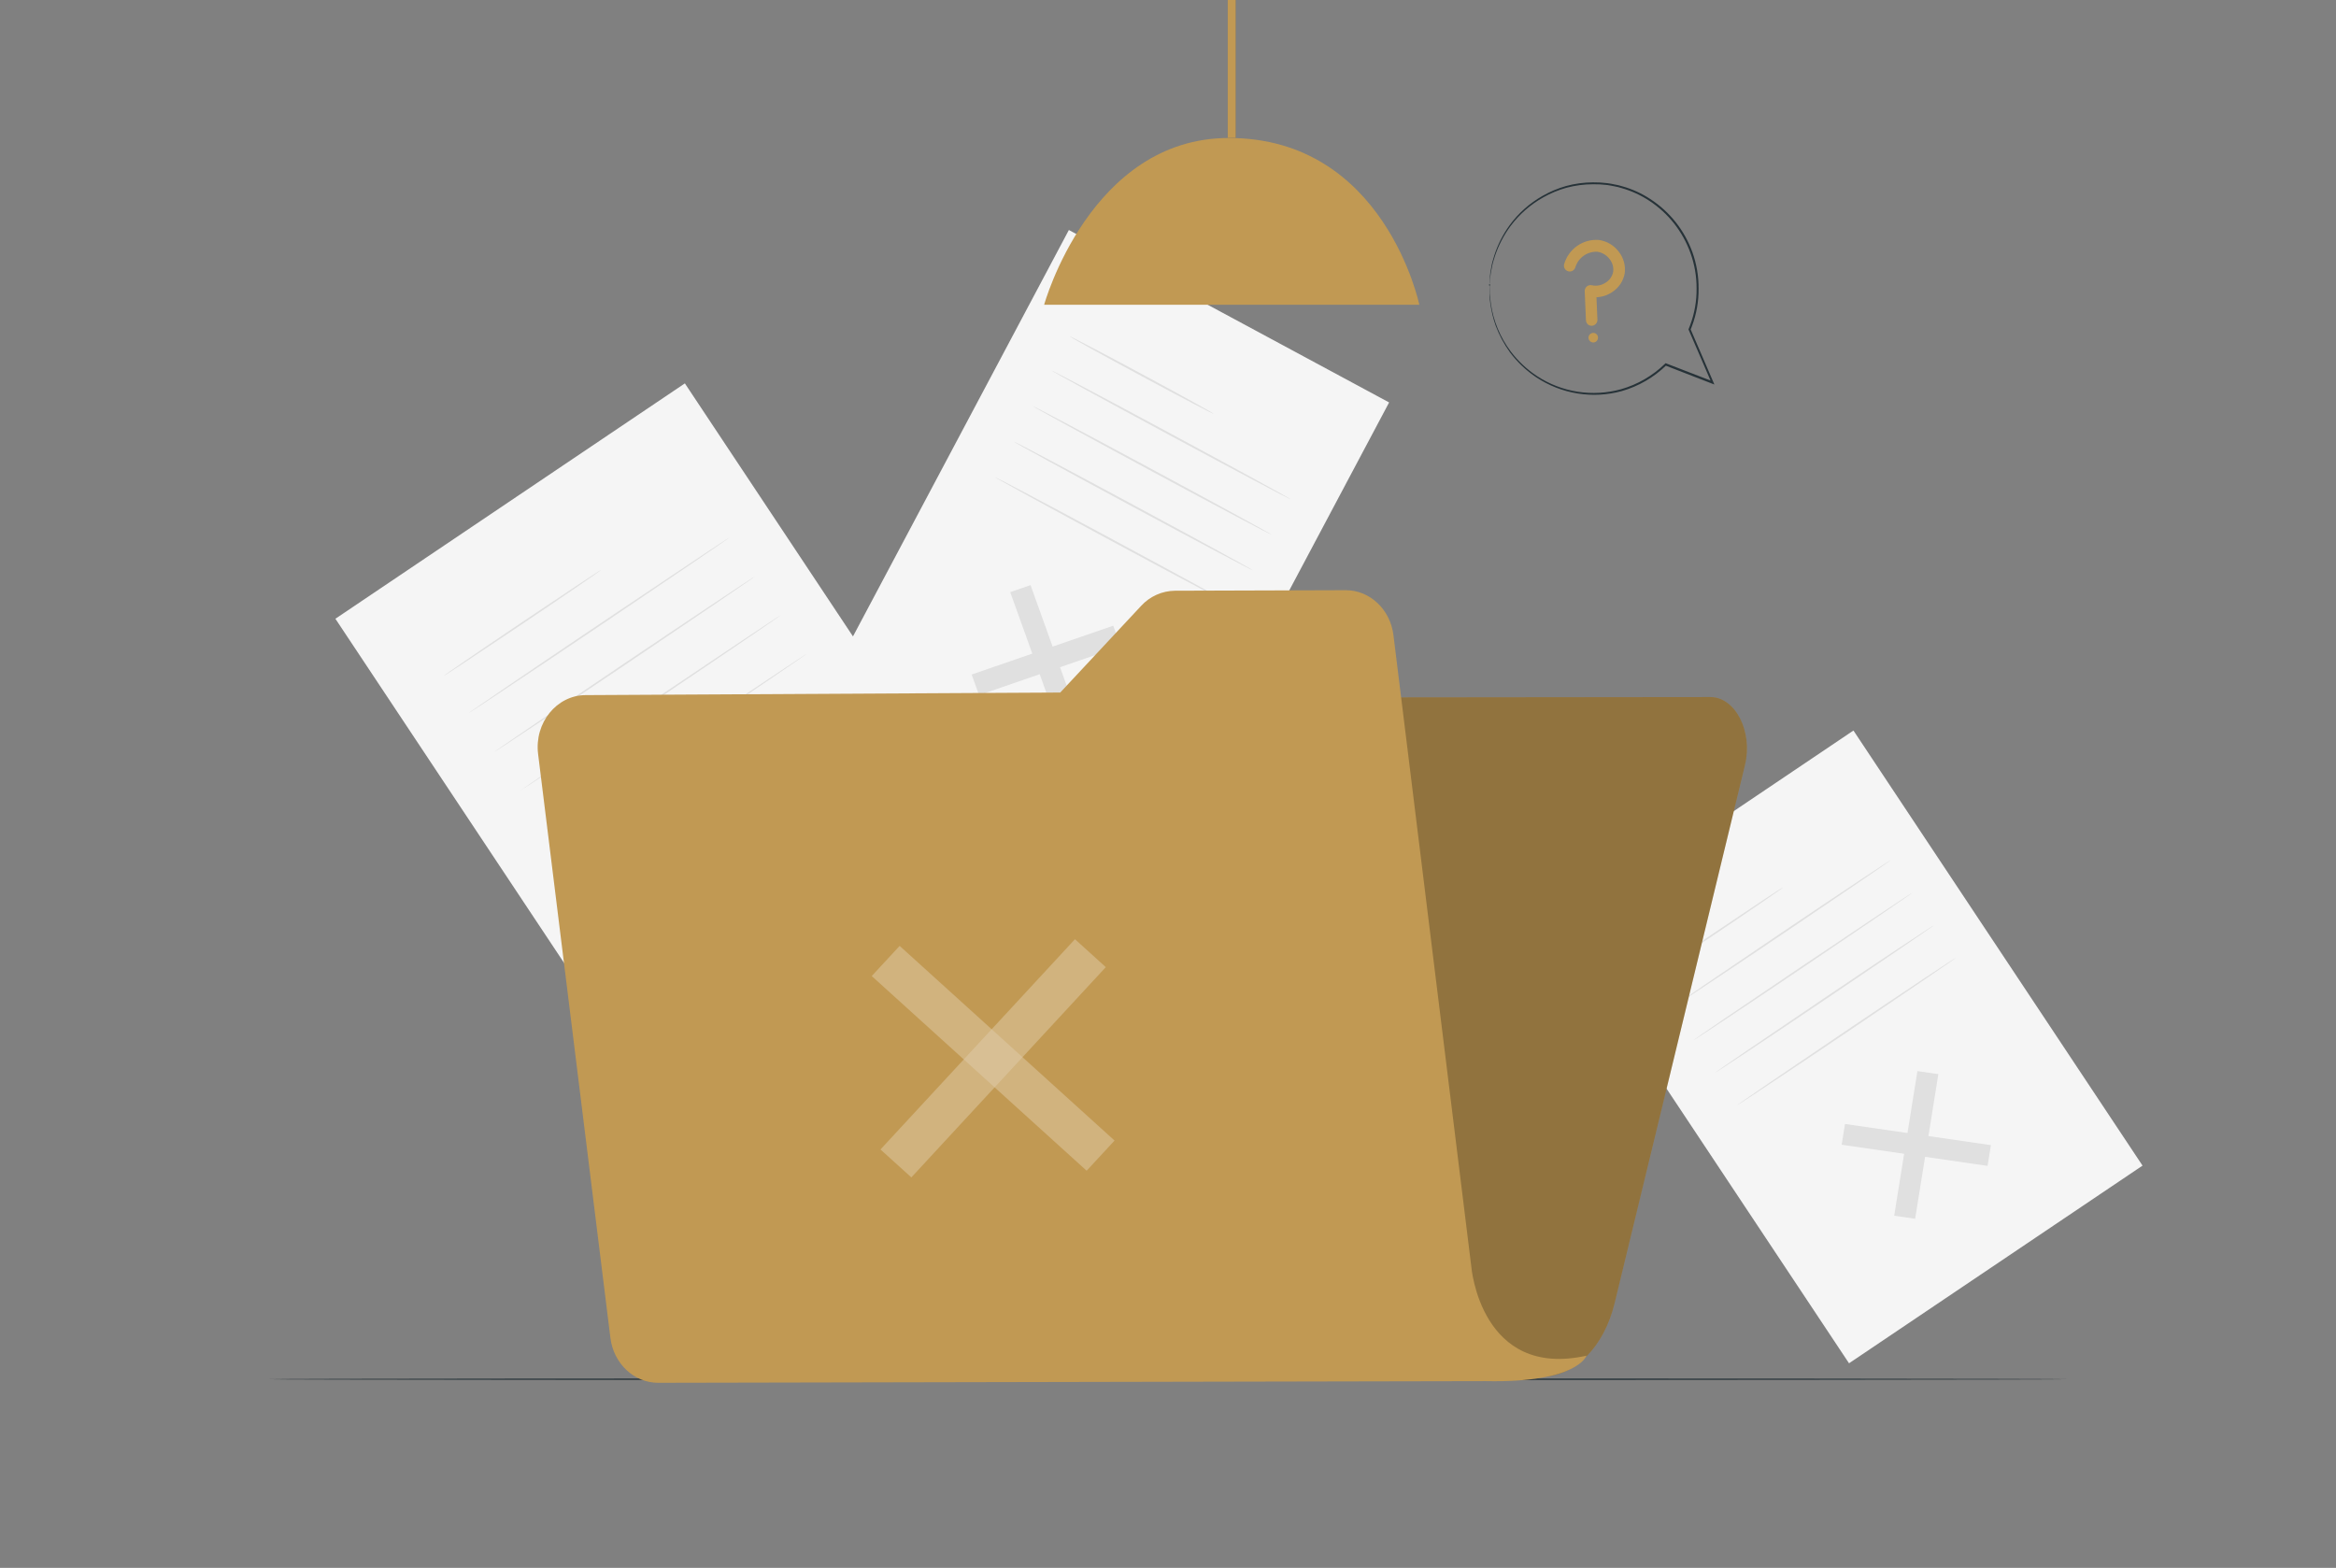
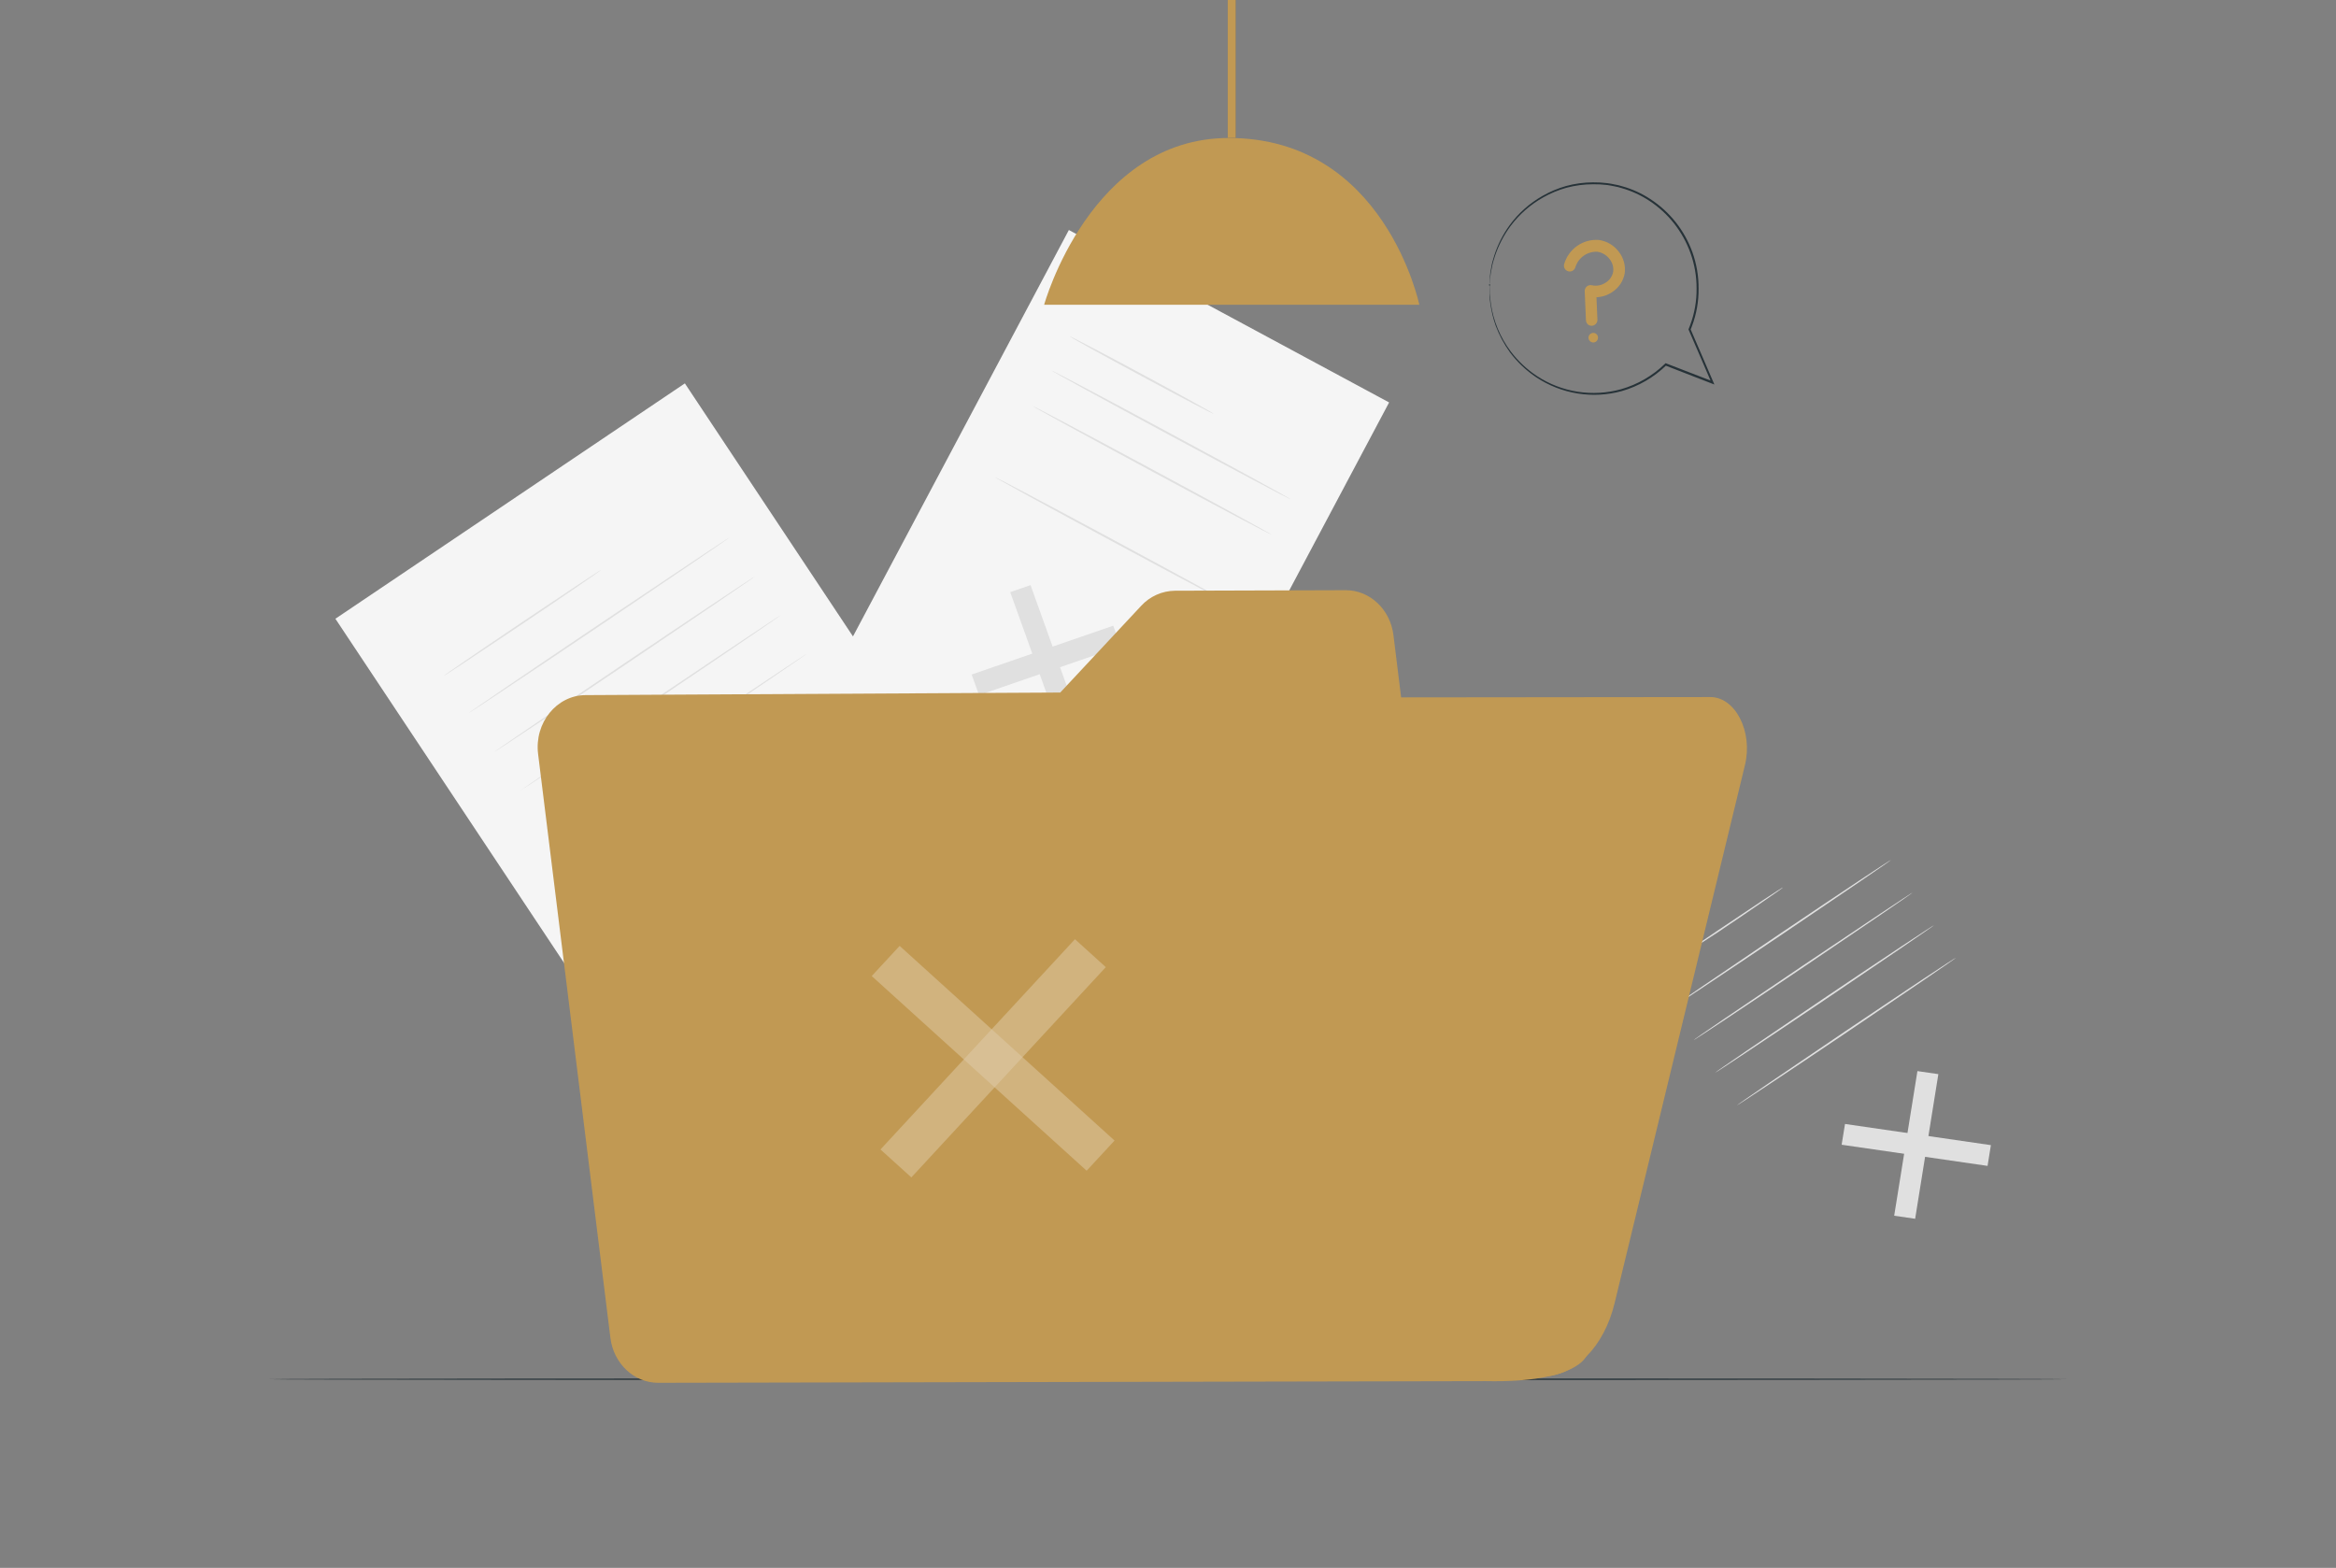
<svg xmlns="http://www.w3.org/2000/svg" width="371" height="249" viewBox="0 0 371 249" fill="none">
  <rect x="0" y="0" width="371" height="249" fill="#808080" stroke="none" />
  <path d="M108.769 60.886L53.267 98.264L107.936 180.54L163.438 143.162L108.769 60.886Z" fill="#F5F5F5" />
  <path d="M134.757 139.271L134.129 143.195L106.536 139.191L107.165 135.267L134.757 139.271Z" fill="#E0E0E0" />
  <path d="M120.862 125.272L124.819 125.845L120.432 153.195L116.469 152.617L120.862 125.272Z" fill="#E0E0E0" />
  <path d="M95.471 90.511C95.51 90.566 89.95 94.386 83.05 99.027C76.149 103.669 70.525 107.394 70.485 107.334C70.445 107.274 76.006 103.459 82.906 98.813C89.807 94.167 95.406 90.452 95.471 90.511Z" fill="#E0E0E0" />
  <path d="M115.861 85.352C115.901 85.412 106.65 91.707 95.204 99.416C83.757 107.125 74.428 113.325 74.398 113.27C74.368 113.215 83.599 106.911 95.06 99.202C106.522 91.493 115.821 85.293 115.861 85.352Z" fill="#E0E0E0" />
  <path d="M119.952 91.507C119.991 91.567 110.741 97.867 99.294 105.576C87.848 113.285 78.519 119.485 78.489 119.425C78.459 119.366 87.7 113.071 99.151 105.357C110.603 97.643 119.912 91.448 119.952 91.507Z" fill="#E0E0E0" />
  <path d="M124.043 97.668C124.082 97.728 114.832 104.027 103.385 111.731C91.939 119.435 82.609 125.645 82.609 125.586C82.609 125.526 91.815 119.226 103.267 111.517C114.718 103.808 124.003 97.608 124.043 97.668Z" fill="#E0E0E0" />
  <path d="M128.119 103.828C128.158 103.888 118.908 110.183 107.461 117.892C96.015 125.601 86.685 131.801 86.661 131.741C86.636 131.681 95.881 125.386 107.343 117.677C118.804 109.968 128.119 103.768 128.119 103.828Z" fill="#E0E0E0" />
-   <path d="M294.361 116.016L247.748 147.408L293.66 216.504L340.273 185.113L294.361 116.016Z" fill="#F5F5F5" />
  <path d="M316.191 181.86L315.661 185.156L292.486 181.795L293.021 178.498L316.191 181.86Z" fill="#E0E0E0" />
  <path d="M304.522 170.102L307.846 170.585L304.161 193.553L300.832 193.07L304.522 170.102Z" fill="#E0E0E0" />
-   <path d="M283.177 140.934C283.216 140.994 278.552 144.206 272.754 148.105C266.957 152.005 262.228 155.122 262.188 155.077C262.149 155.032 266.818 151.81 272.611 147.906C278.403 144.002 283.137 140.849 283.177 140.934Z" fill="#E0E0E0" />
+   <path d="M283.177 140.934C283.216 140.994 278.552 144.206 272.754 148.105C262.149 155.032 266.818 151.81 272.611 147.906C278.403 144.002 283.137 140.849 283.177 140.934Z" fill="#E0E0E0" />
  <path d="M300.317 136.576C300.357 136.636 292.595 141.935 283.004 148.404C273.412 154.873 265.562 160.082 265.522 160.022C265.483 159.963 273.244 154.664 282.836 148.19C292.427 141.716 300.263 136.517 300.317 136.576Z" fill="#E0E0E0" />
  <path d="M303.755 141.746C303.795 141.806 296.033 147.104 286.442 153.578C276.85 160.052 269 165.251 268.96 165.192C268.921 165.132 276.657 159.858 286.273 153.384C295.89 146.91 303.725 141.691 303.755 141.746Z" fill="#E0E0E0" />
  <path d="M307.188 146.91C307.228 146.97 299.461 152.268 289.875 158.742C280.288 165.216 272.433 170.416 272.393 170.356C272.354 170.296 280.115 165.002 289.707 158.523C299.298 152.044 307.154 146.86 307.188 146.91Z" fill="#E0E0E0" />
  <path d="M310.651 152.094C310.69 152.154 302.929 157.448 293.337 163.922C283.746 170.396 275.895 175.595 275.856 175.54C275.816 175.485 283.578 170.182 293.169 163.708C302.761 157.234 310.586 152.034 310.651 152.094Z" fill="#E0E0E0" />
  <path d="M220.617 63.913L169.757 36.527L129.702 111.922L180.562 139.308L220.617 63.913Z" fill="#F5F5F5" />
  <path d="M171.857 115.72L168.632 116.831L160.44 94.037L163.67 92.922L171.857 115.72Z" fill="#E0E0E0" />
  <path d="M176.804 99.366L177.981 102.638L155.493 110.392L154.316 107.12L176.804 99.366Z" fill="#E0E0E0" />
  <path d="M192.781 65.736C192.742 65.811 187.587 63.111 181.261 59.71C174.934 56.309 169.844 53.485 169.883 53.41C169.923 53.336 175.082 56.035 181.409 59.436C187.736 62.838 192.821 65.656 192.781 65.736Z" fill="#E0E0E0" />
  <path d="M204.99 79.296C204.95 79.371 196.413 74.849 185.921 69.202C175.429 63.555 166.96 58.913 167 58.839C167.039 58.764 175.572 63.281 186.064 68.933C196.556 74.585 205.03 79.222 204.99 79.296Z" fill="#E0E0E0" />
  <path d="M201.992 84.939C201.953 85.014 193.415 80.497 182.923 74.844C172.431 69.192 163.962 64.556 164.002 64.481C164.041 64.406 172.574 68.928 183.066 74.576C193.558 80.223 202.032 84.864 201.992 84.939Z" fill="#E0E0E0" />
-   <path d="M198.995 90.581C198.955 90.656 190.417 86.139 179.925 80.492C169.433 74.844 160.965 70.218 161.004 70.128C161.044 70.039 169.577 74.57 180.069 80.218C190.561 85.865 199.034 90.507 198.995 90.581Z" fill="#E0E0E0" />
  <path d="M195.997 96.224C195.957 96.298 187.419 91.781 176.928 86.134C166.436 80.487 157.962 75.845 158.007 75.771C158.051 75.696 166.579 80.213 177.071 85.86C187.563 91.507 196.036 96.149 195.997 96.224Z" fill="#E0E0E0" />
  <path opacity="0.2" d="M196.259 0H194.983V21.902H196.259V0Z" fill="black" />
  <path d="M165.827 48.401H225.415C225.415 48.401 219.914 21.912 195.171 21.912C173.163 21.912 165.827 48.401 165.827 48.401Z" fill="#C19953" />
  <path d="M196.259 0H194.983V21.902H196.259V0Z" fill="#C19953" />
  <path d="M328.295 219.035C328.295 219.105 264.36 219.165 185.505 219.165C106.65 219.165 42.704 219.12 42.704 219.035C42.704 218.951 106.63 218.906 185.505 218.906C264.379 218.906 328.295 218.961 328.295 219.035Z" fill="#263238" />
  <path d="M147.905 116.801L130.394 207.337L128.118 219.19L244.86 218.622C250.103 218.597 254.753 213.911 256.43 206.949L277.137 121.477C278.418 116.193 275.608 110.695 271.631 110.7L153.445 110.825C150.873 110.82 148.568 113.27 147.905 116.801Z" fill="#C19953" />
  <g opacity="0.5">
-     <path opacity="0.5" d="M147.905 116.801L130.394 207.337L128.118 219.19L244.86 218.622C250.103 218.597 254.753 213.911 256.43 206.949L277.137 121.477C278.418 116.193 275.608 110.695 271.631 110.7L153.445 110.825C150.873 110.82 148.568 113.27 147.905 116.801Z" fill="black" />
-   </g>
+     </g>
  <path d="M233.676 201.192L221.309 100.89C220.814 96.781 217.554 93.714 213.711 93.729L186.603 93.813C185.596 93.825 184.601 94.043 183.68 94.454C182.759 94.864 181.931 95.46 181.246 96.204L168.384 109.983L92.997 110.392C88.392 110.417 84.85 114.809 85.459 119.739L96.94 212.442C97.434 216.545 100.694 219.608 104.528 219.603L235.936 219.339C250.568 219.643 251.968 215.295 251.968 215.295C235.169 219.035 233.676 201.217 233.676 201.192Z" fill="#C19953" />
  <g opacity="0.5">
    <path opacity="0.5" d="M177.012 181.133L172.579 185.923L138.447 155.007L142.879 150.217L177.012 181.133Z" fill="white" />
    <path opacity="0.5" d="M170.724 149.156L175.621 153.593L144.739 186.984L139.837 182.547L170.724 149.156Z" fill="white" />
  </g>
  <path d="M252.438 51.682C252.278 51.614 252.141 51.502 252.042 51.358C251.943 51.215 251.886 51.045 251.879 50.871L251.681 46.249C251.674 46.106 251.701 45.962 251.758 45.831C251.816 45.699 251.903 45.583 252.013 45.491C252.123 45.399 252.252 45.334 252.391 45.302C252.531 45.269 252.675 45.27 252.814 45.303C253.197 45.386 253.593 45.39 253.978 45.314C254.362 45.237 254.727 45.083 255.05 44.86C255.348 44.67 255.603 44.421 255.802 44.128C256 43.836 256.136 43.505 256.203 43.157C256.247 42.804 256.221 42.446 256.126 42.104C256.031 41.762 255.869 41.443 255.649 41.165C255.417 40.849 255.125 40.582 254.791 40.379C254.456 40.177 254.086 40.042 253.7 39.984C252.921 39.941 252.151 40.163 251.514 40.615C250.876 41.067 250.409 41.722 250.187 42.474C250.114 42.702 249.955 42.893 249.745 43.006C249.535 43.12 249.29 43.147 249.06 43.083C248.831 43.019 248.635 42.868 248.513 42.662C248.391 42.456 248.353 42.21 248.407 41.976C248.743 40.793 249.474 39.762 250.477 39.057C251.48 38.353 252.693 38.017 253.912 38.107C254.547 38.192 255.158 38.405 255.71 38.733C256.261 39.06 256.742 39.496 257.123 40.014C257.493 40.495 257.764 41.045 257.92 41.633C258.075 42.22 258.112 42.833 258.028 43.436C257.916 44.037 257.682 44.609 257.342 45.116C257.001 45.623 256.562 46.054 256.049 46.384C255.307 46.887 254.44 47.171 253.546 47.205L253.7 50.771C253.705 50.928 253.672 51.083 253.602 51.223C253.532 51.364 253.428 51.484 253.3 51.572C253.172 51.661 253.023 51.716 252.868 51.732C252.713 51.748 252.557 51.724 252.413 51.663L252.438 51.682Z" fill="#C19953" />
  <path d="M253.794 53.575C253.804 53.725 253.77 53.875 253.696 54.006C253.621 54.137 253.51 54.243 253.376 54.31C253.242 54.377 253.091 54.403 252.942 54.384C252.794 54.364 252.654 54.301 252.541 54.202C252.429 54.103 252.347 53.973 252.308 53.827C252.269 53.682 252.273 53.528 252.321 53.385C252.369 53.242 252.458 53.117 252.576 53.025C252.695 52.932 252.838 52.878 252.987 52.868C253.086 52.86 253.186 52.873 253.281 52.904C253.375 52.936 253.462 52.986 253.537 53.052C253.612 53.118 253.673 53.198 253.717 53.287C253.761 53.377 253.787 53.475 253.794 53.575Z" fill="#C19953" />
  <path d="M236.545 45.164C236.566 45.065 236.581 44.965 236.589 44.865C236.589 44.646 236.644 44.367 236.683 43.973C236.732 43.49 236.813 43.011 236.925 42.539C236.99 42.26 237.024 41.952 237.123 41.638C237.222 41.324 237.321 40.985 237.43 40.642C238.003 38.939 238.837 37.338 239.903 35.896C241.3 34.029 243.072 32.478 245.102 31.344C246.258 30.688 247.489 30.176 248.768 29.82C250.148 29.452 251.569 29.265 252.997 29.262C253.749 29.25 254.501 29.29 255.248 29.382C255.629 29.422 256.005 29.521 256.386 29.586C256.771 29.653 257.151 29.746 257.523 29.865C259.083 30.304 260.566 30.981 261.921 31.872C264.935 33.84 267.23 36.742 268.461 40.139C269.123 41.959 269.458 43.883 269.45 45.821C269.47 47.818 269.12 49.801 268.416 51.667L268.193 52.235L268.164 52.31L268.193 52.385C269.435 55.258 270.667 58.082 271.829 60.816L272.037 60.577L264.617 57.713L264.528 57.678L264.454 57.748C262.491 59.663 260.088 61.059 257.459 61.812C255.213 62.434 252.861 62.57 250.559 62.211C248.257 61.851 246.056 61.004 244.103 59.725C242.503 58.669 241.093 57.347 239.933 55.816C238.252 53.581 237.162 50.952 236.767 48.176C236.708 47.678 236.658 47.26 236.614 46.882C236.569 46.503 236.614 46.194 236.589 45.931C236.564 45.667 236.589 45.492 236.589 45.348C236.614 45.344 236.636 45.331 236.652 45.311C236.667 45.292 236.675 45.267 236.673 45.242C236.671 45.217 236.66 45.194 236.642 45.176C236.623 45.159 236.599 45.15 236.574 45.15C236.549 45.15 236.525 45.159 236.507 45.176C236.489 45.194 236.477 45.217 236.476 45.242C236.474 45.267 236.481 45.292 236.497 45.311C236.512 45.331 236.535 45.344 236.559 45.348C236.559 45.492 236.559 45.687 236.559 45.931C236.559 46.175 236.559 46.513 236.559 46.892C236.559 47.27 236.644 47.703 236.693 48.196C236.856 49.394 237.139 50.572 237.539 51.712C238.105 53.218 238.867 54.641 239.804 55.945C240.969 57.504 242.39 58.851 244.004 59.929C245.981 61.24 248.213 62.112 250.551 62.488C252.888 62.864 255.279 62.736 257.563 62.111C260.223 61.35 262.656 59.94 264.647 58.007L264.483 58.042L271.903 60.92L272.274 61.065L272.111 60.681C270.934 57.947 269.717 55.129 268.48 52.25V52.395L268.708 51.812C269.43 49.904 269.789 47.877 269.766 45.836C269.782 43.857 269.447 41.89 268.777 40.029C267.52 36.564 265.174 33.607 262.094 31.608C260.705 30.696 259.183 30.007 257.583 29.566C257.204 29.446 256.817 29.354 256.425 29.292C256.039 29.223 255.659 29.123 255.273 29.088C254.516 28.994 253.754 28.95 252.992 28.959C251.542 28.965 250.098 29.162 248.699 29.546C247.403 29.917 246.156 30.442 244.984 31.11C242.933 32.272 241.15 33.859 239.755 35.766C238.692 37.232 237.869 38.86 237.316 40.587C237.212 40.946 237.113 41.289 237.024 41.583C236.946 41.883 236.883 42.187 236.836 42.494C236.73 42.97 236.661 43.453 236.629 43.938C236.599 44.322 236.579 44.616 236.564 44.835C236.544 44.943 236.537 45.054 236.545 45.164Z" fill="#263238" />
</svg>